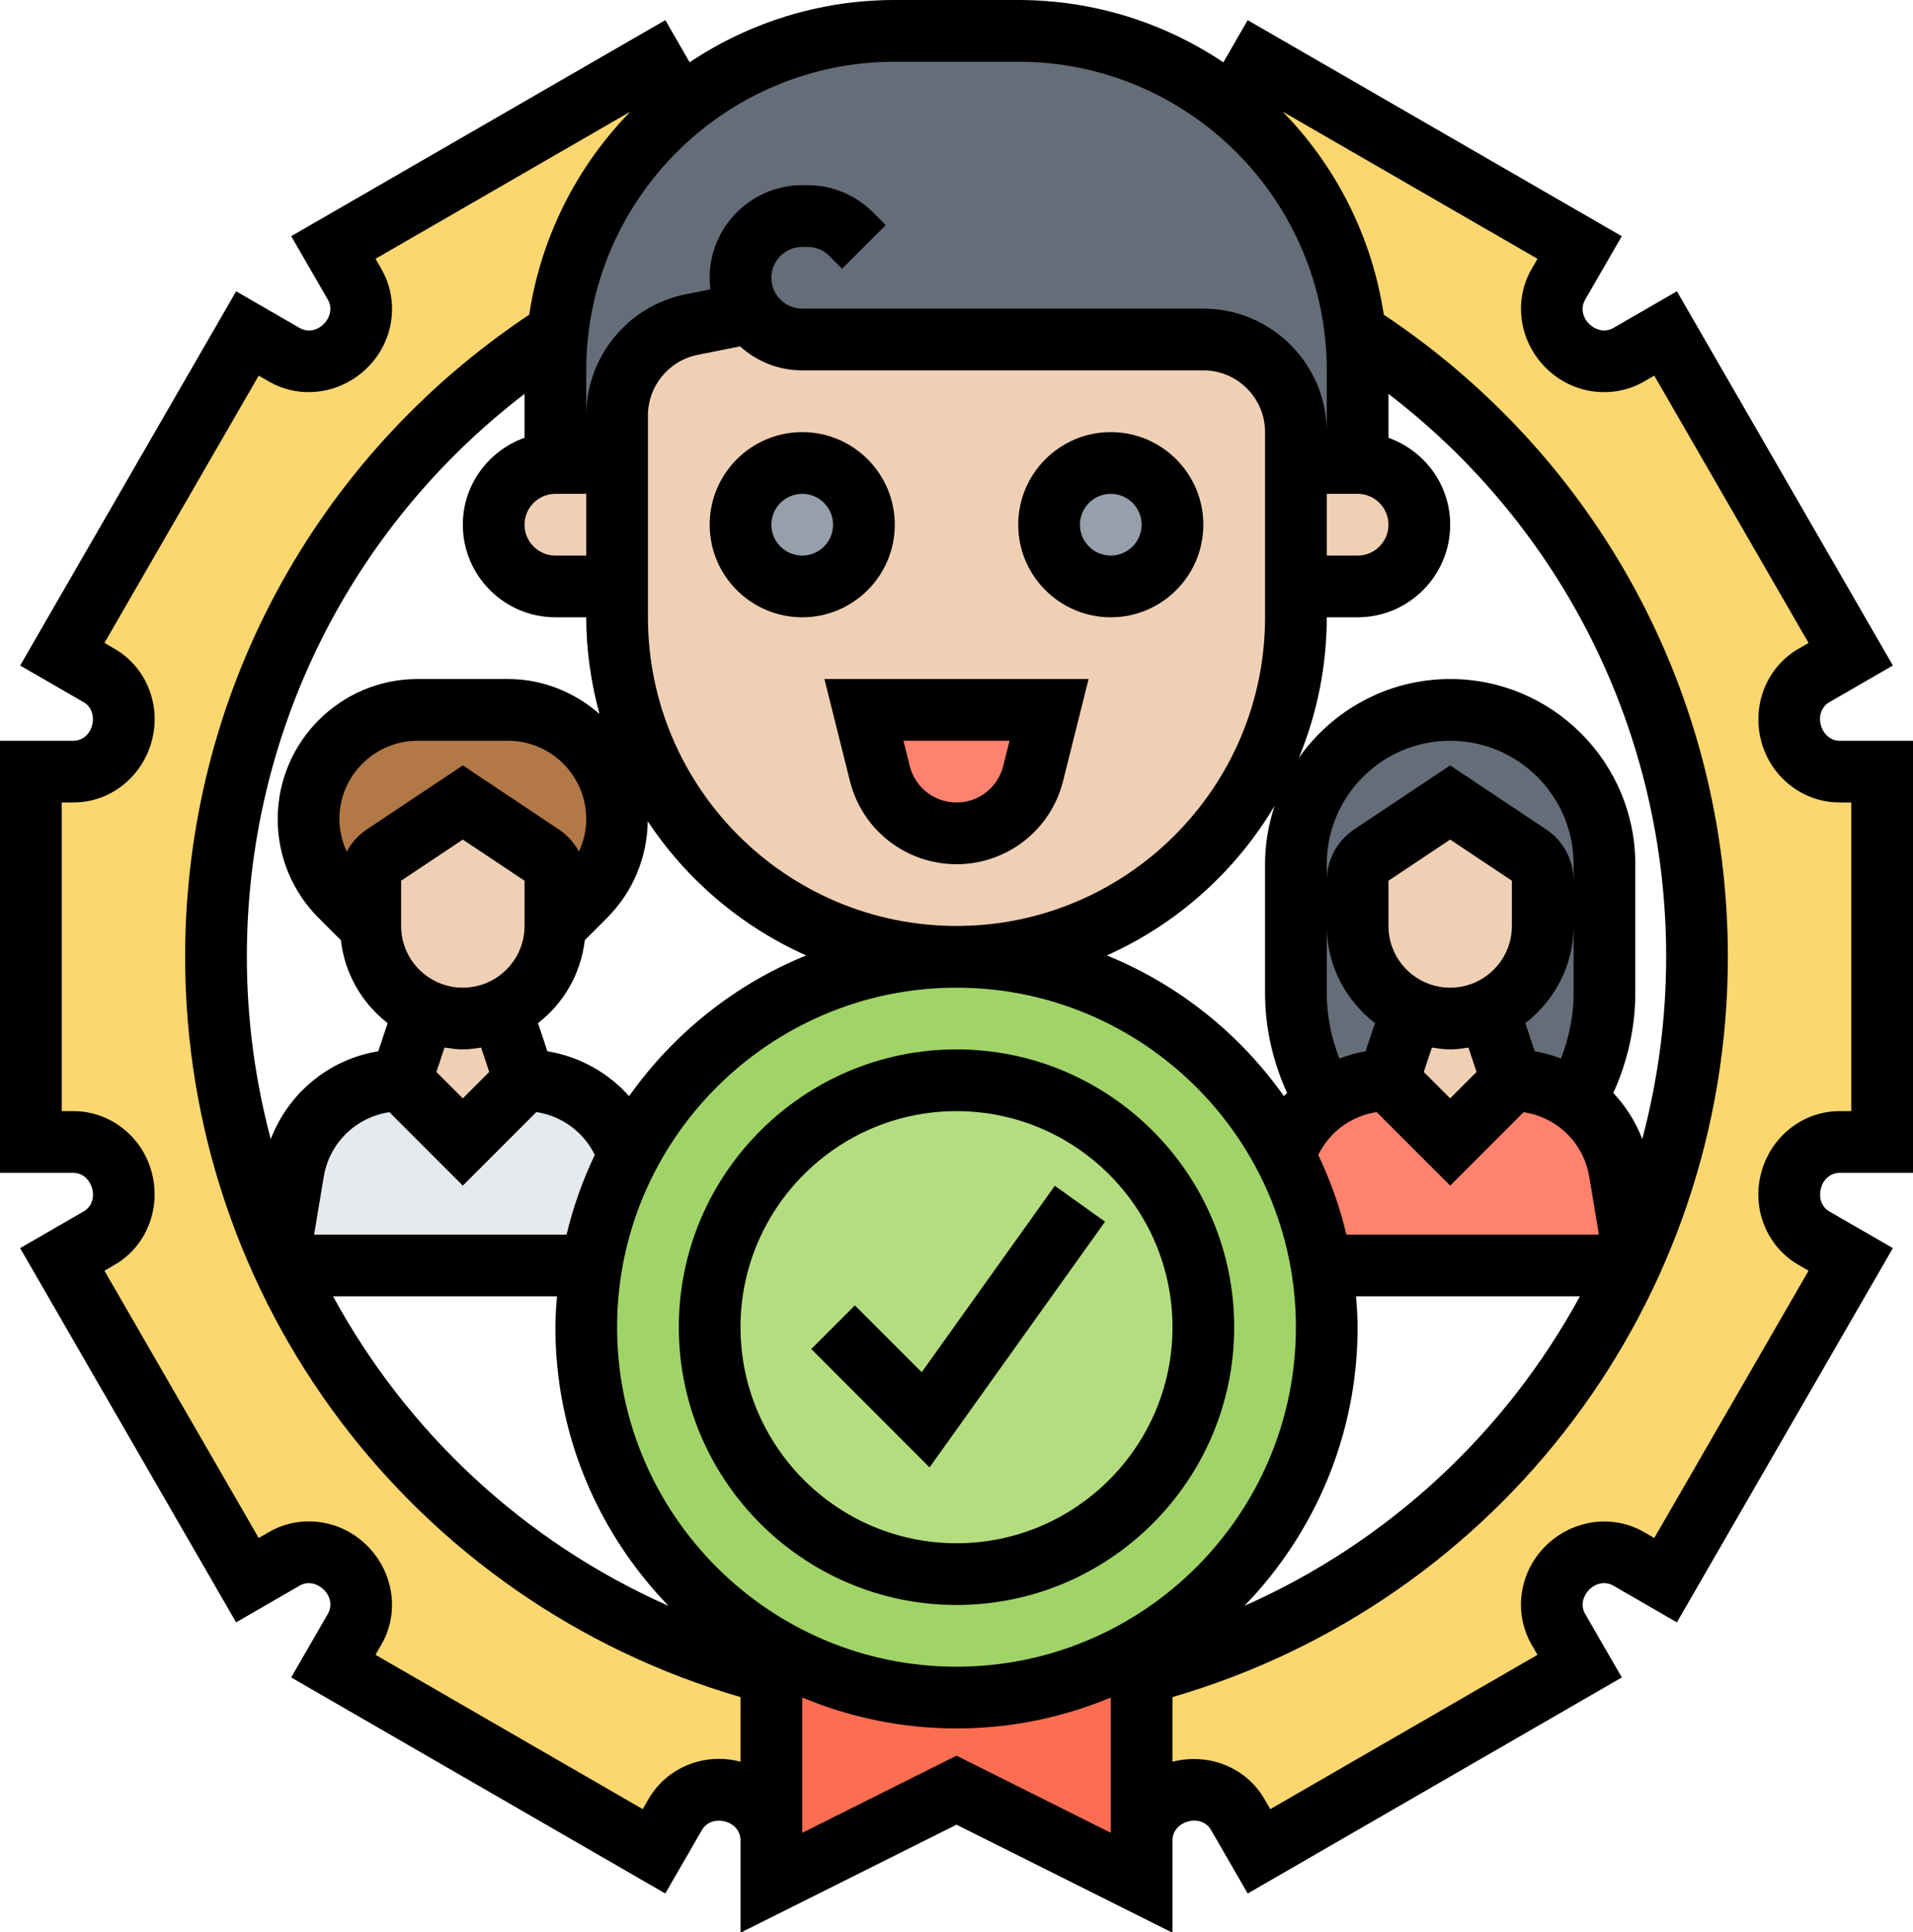
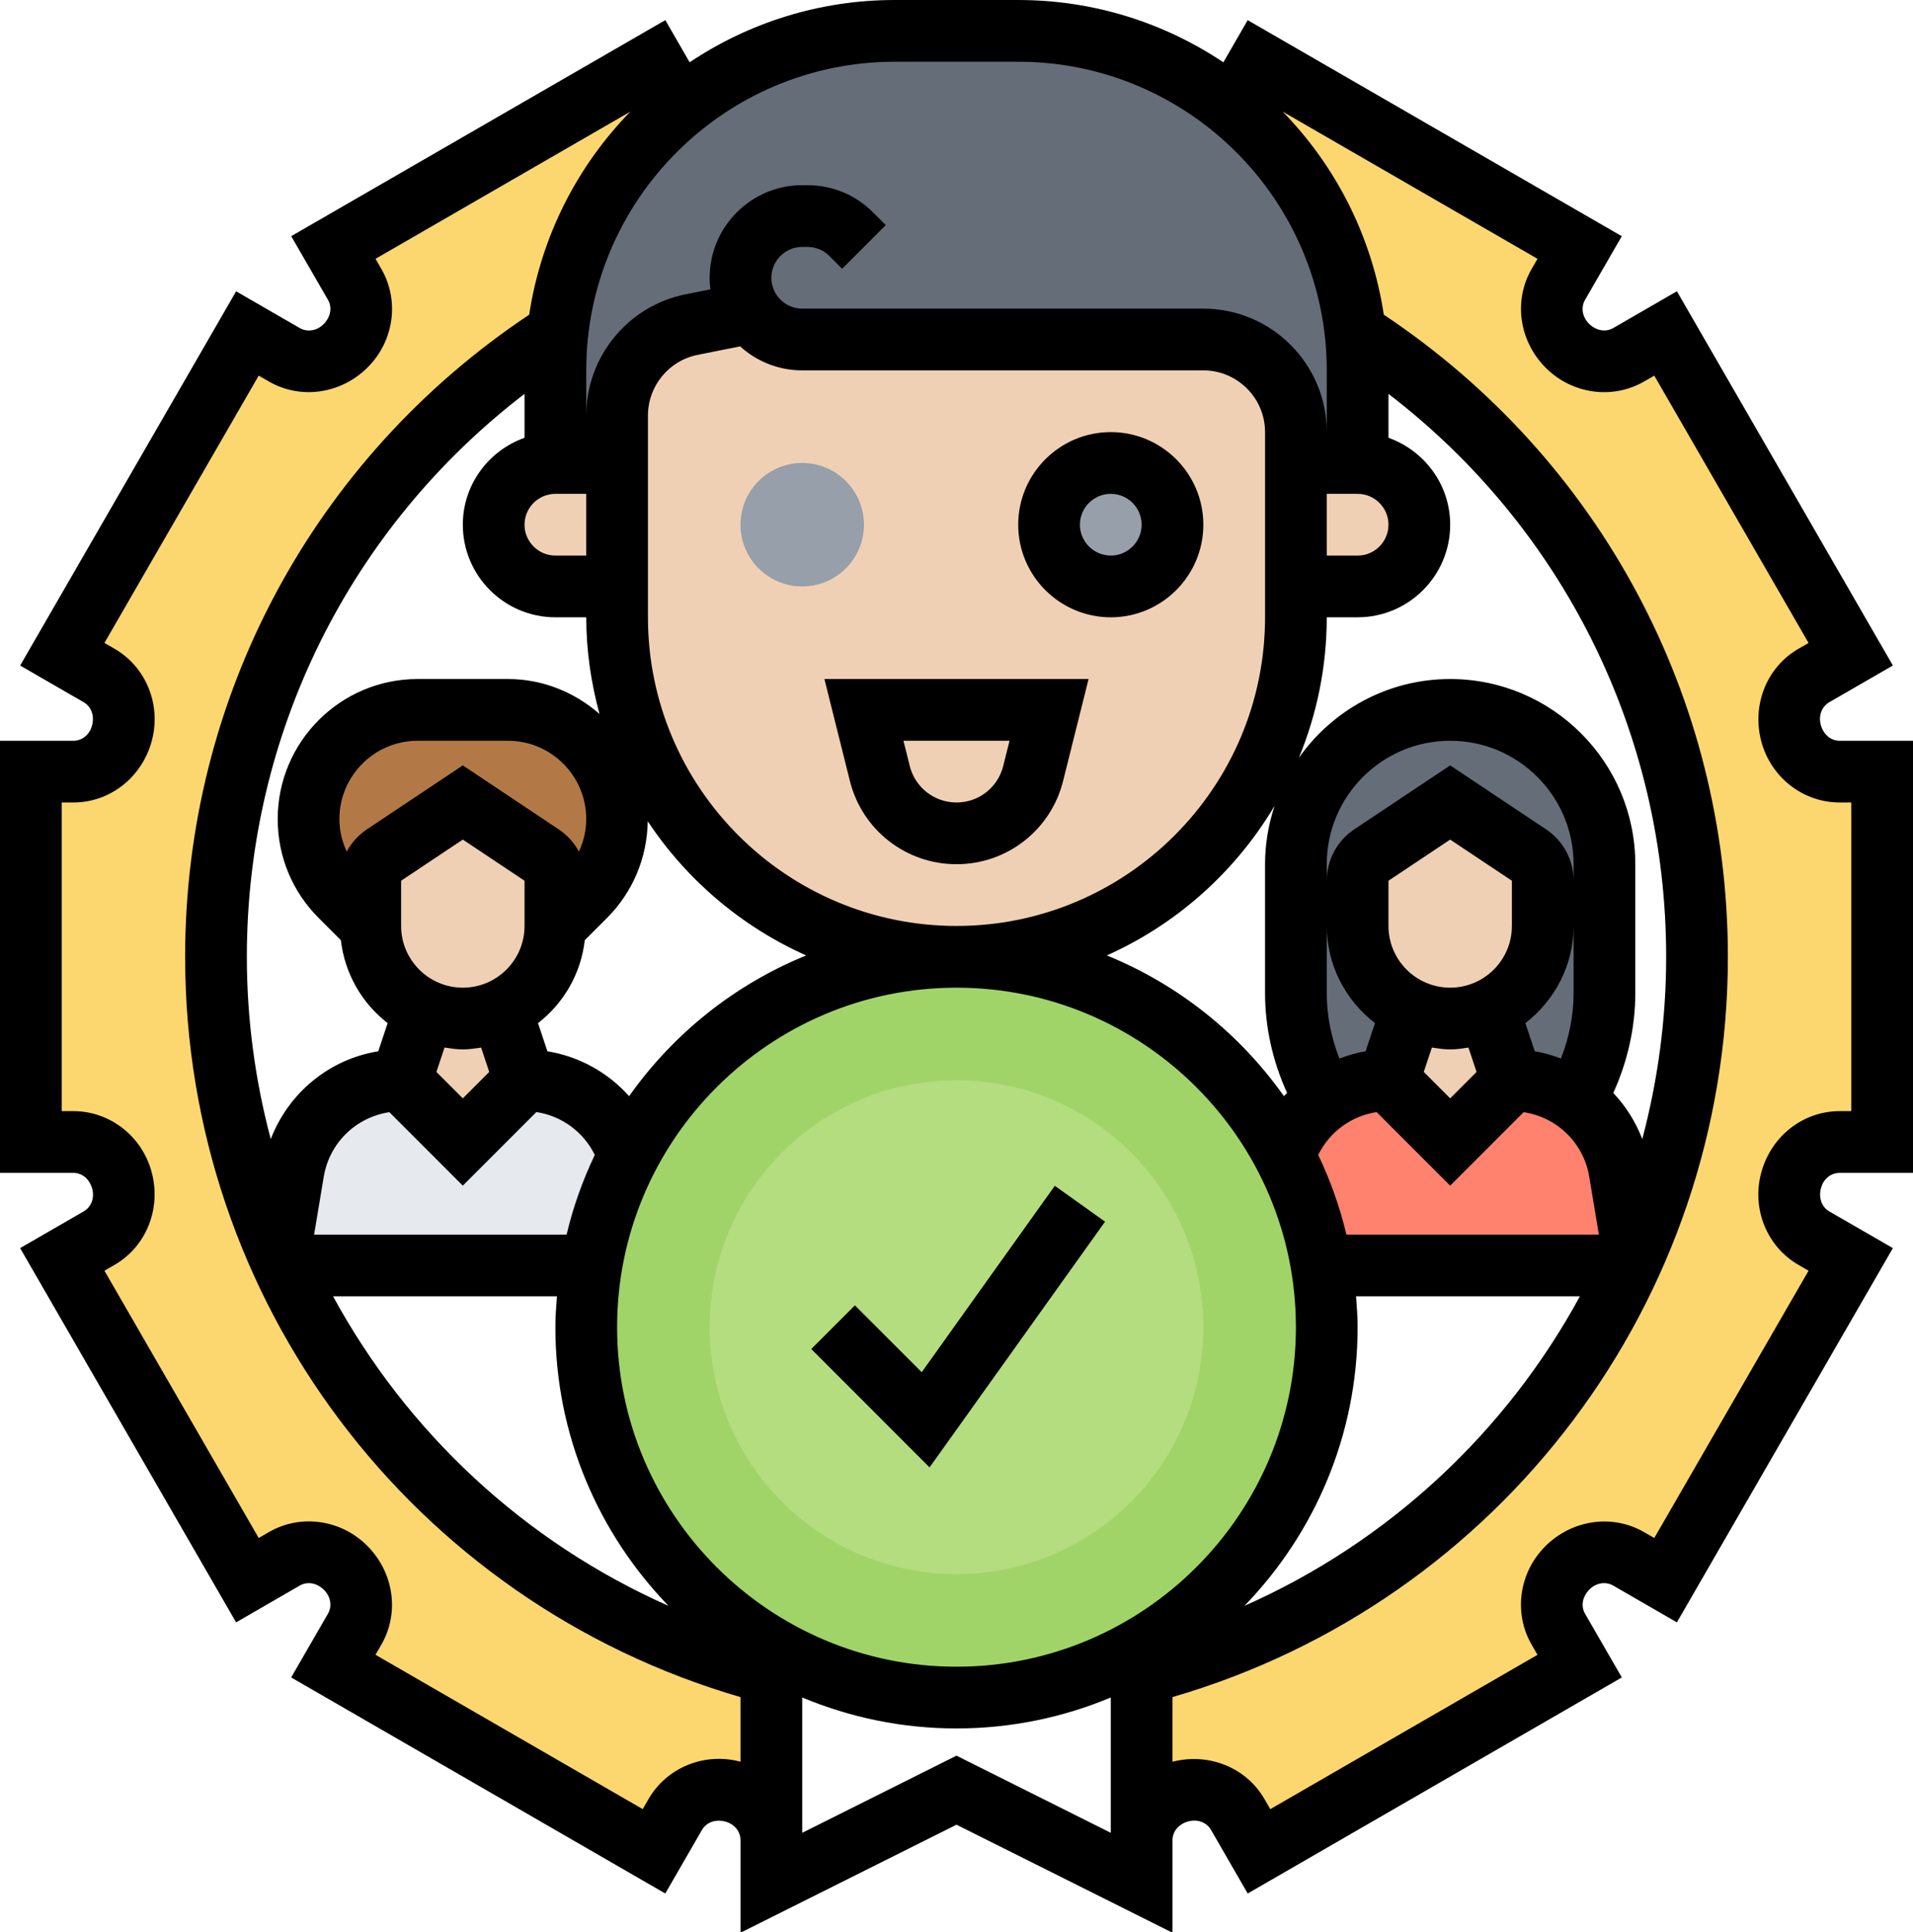
<svg xmlns="http://www.w3.org/2000/svg" height="62.6" preserveAspectRatio="xMidYMid meet" version="1.0" viewBox="0.0 0.0 62.0 62.6" width="62.0" zoomAndPan="magnify">
  <g>
    <g>
      <g>
        <path d="M43.93,10.78c-0.32-2.95-1.81-5.54-3.99-7.32C40,3.39,40.06,3.3,40.11,3.21l0.69-1.19l10.4,6 l-0.69,1.2c-0.38,0.64-0.25,1.45,0.28,1.97c0.01,0.01,0.01,0.01,0.02,0.02c0.52,0.53,1.33,0.66,1.97,0.28l1.2-0.69l6,10.4 l-1.19,0.69c-0.65,0.37-0.94,1.13-0.75,1.85c0.01,0.01,0.01,0.01,0.01,0.02c0.19,0.72,0.82,1.24,1.57,1.24H61v12h-1.38 c-0.75,0-1.38,0.52-1.57,1.24c0,0.01,0,0.01-0.01,0.02c-0.19,0.72,0.1,1.48,0.75,1.85l1.19,0.69l-6,10.4l-1.2-0.69 c-0.64-0.38-1.45-0.25-1.97,0.28c-0.01,0.01-0.01,0.01-0.02,0.02c-0.53,0.52-0.66,1.33-0.28,1.97l0.69,1.2l-10.4,6l-0.69-1.19 c-0.37-0.65-1.13-0.94-1.85-0.75c-0.01,0.01-0.01,0.01-0.02,0.01C37.52,58.24,37,58.87,37,59.62v-5.38 c7.05-1.81,12.84-6.75,15.82-13.24c0.05-0.09,0.09-0.19,0.13-0.29C54.27,37.74,55,34.46,55,31C55,22.51,50.59,15.04,43.93,10.78z" fill="#fcd770" />
      </g>
      <g>
        <path d="M23.74,58.04c-0.72-0.19-1.48,0.1-1.85,0.75l-0.69,1.19l-10.4-6l0.69-1.2 c0.38-0.64,0.25-1.45-0.28-1.97c-0.01-0.01-0.01-0.01-0.02-0.02c-0.52-0.53-1.33-0.66-1.97-0.28l-1.2,0.69l-6-10.4l1.19-0.69 c0.65-0.37,0.94-1.13,0.75-1.85c-0.01-0.01-0.01-0.01-0.01-0.02C3.76,37.52,3.13,37,2.38,37H1V25h1.38 c0.75,0,1.38-0.52,1.57-1.24c0-0.01,0-0.01,0.01-0.02c0.19-0.72-0.1-1.48-0.75-1.85L2.02,21.2l6-10.4l1.2,0.69 c0.64,0.38,1.45,0.25,1.97-0.28c0.01-0.01,0.01-0.01,0.02-0.02c0.53-0.52,0.66-1.33,0.28-1.97l-0.69-1.2l10.4-6l0.69,1.19 C21.94,3.3,22,3.39,22.06,3.46c-2.18,1.78-3.67,4.37-3.99,7.32C11.41,15.04,7,22.51,7,31c0,3.46,0.73,6.74,2.05,9.71 c0.04,0.1,0.08,0.2,0.13,0.29c2.98,6.49,8.77,11.43,15.82,13.24v5.38c0-0.75-0.52-1.38-1.24-1.57 C23.75,58.05,23.75,58.05,23.74,58.04z" fill="#fcd770" />
      </g>
      <g>
        <path d="M52,28v4.17c0,1.24-0.33,2.44-0.95,3.48C50.47,35.24,49.75,35,49,35l-0.76-2.27 C49.28,32.26,50,31.22,50,30v-1.46c0-0.34-0.17-0.65-0.45-0.84L47,26l-2.55,1.7C44.17,27.89,44,28.2,44,28.54V30 c0,0.83,0.34,1.58,0.88,2.12c0.25,0.25,0.55,0.46,0.88,0.61L45,35c-0.76,0-1.47,0.24-2.05,0.65C42.33,34.61,42,33.41,42,32.17V28 c0-2.76,2.24-5,5-5c1.38,0,2.63,0.56,3.54,1.46C51.44,25.37,52,26.62,52,28z" fill="#656d78" />
      </g>
      <g>
        <path d="M24.35,10.13l-1.94,0.39C21.01,10.8,20,12.03,20,13.46V15h-2v-3c0-0.41,0.02-0.82,0.07-1.22 c0.32-2.95,1.81-5.54,3.99-7.32C23.95,1.92,26.37,1,29,1h4c2.63,0,5.05,0.92,6.94,2.46c2.18,1.78,3.67,4.37,3.99,7.32 C43.98,11.18,44,11.59,44,12v3h-2v-1c0-1.66-1.34-3-3-3H26C25.32,11,24.71,10.65,24.35,10.13z" fill="#656d78" />
      </g>
      <g>
        <path d="M11.04,29.04c-0.67-0.67-1.04-1.57-1.04-2.5c0-0.98,0.4-1.86,1.04-2.5 c0.64-0.64,1.52-1.04,2.5-1.04h2.92c1.96,0,3.54,1.58,3.54,3.54c0,0.93-0.37,1.83-1.04,2.5L18,30v-1.46 c0-0.34-0.17-0.65-0.45-0.84L15,26l-2.55,1.7C12.17,27.89,12,28.2,12,28.54V30L11.04,29.04z" fill="#b27946" />
      </g>
      <g>
        <path d="M19.09,35.68c0.59,0.43,1.04,1.04,1.27,1.76c-0.58,1.1-0.98,2.29-1.19,3.56H9.18 c-0.05-0.09-0.09-0.19-0.13-0.29l0.46-2.75C9.79,36.25,11.27,35,13,35l2,2l2-2C17.78,35,18.5,35.25,19.09,35.68z" fill="#e6e9ed" />
      </g>
      <g>
        <path d="M15,33c0.44,0,0.86-0.1,1.24-0.27L17,35l-2,2l-2-2l0.76-2.27L15,33z" fill="#f0d0b4" />
      </g>
      <g>
        <path d="M16.24,32.73C15.86,32.9,15.44,33,15,33l-1.24-0.27c-0.33-0.15-0.63-0.36-0.88-0.61 C12.34,31.58,12,30.83,12,30v-1.46c0-0.34,0.17-0.65,0.45-0.84L15,26l2.55,1.7c0.28,0.19,0.45,0.5,0.45,0.84V30 C18,31.22,17.28,32.26,16.24,32.73z" fill="#f0d0b4" />
      </g>
      <g>
        <path d="M47,33c0.44,0,0.86-0.1,1.24-0.27L49,35l-2,2l-2-2l0.76-2.27L47,33z" fill="#f0d0b4" />
      </g>
      <g>
        <path d="M48.24,32.73C47.86,32.9,47.44,33,47,33l-1.24-0.27c-0.33-0.15-0.63-0.36-0.88-0.61 C44.34,31.58,44,30.83,44,30v-1.46c0-0.34,0.17-0.65,0.45-0.84L47,26l2.55,1.7c0.28,0.19,0.45,0.5,0.45,0.84V30 C50,31.22,49.28,32.26,48.24,32.73z" fill="#f0d0b4" />
      </g>
      <g>
        <path d="M44,15c1.1,0,2,0.9,2,2c0,0.55-0.22,1.05-0.59,1.41C45.05,18.78,44.55,19,44,19h-2v-4H44z" fill="#f0d0b4" />
      </g>
      <g>
        <path d="M42,19v1c0,3.04-1.23,5.79-3.22,7.78C36.79,29.77,34.04,31,31,31c-6.08,0-11-4.92-11-11v-1v-4 v-1.54c0-1.43,1.01-2.66,2.41-2.94l1.94-0.39C24.71,10.65,25.32,11,26,11h13c1.66,0,3,1.34,3,3v1V19z" fill="#f0d0b4" />
      </g>
      <g>
        <path d="M20,15v4h-2c-0.55,0-1.05-0.22-1.41-0.59C16.22,18.05,16,17.55,16,17c0-1.1,0.9-2,2-2H20z" fill="#f0d0b4" />
      </g>
      <g>
        <circle cx="36" cy="17" fill="#969faa" r="2" />
      </g>
      <g>
        <circle cx="26" cy="17" fill="#969faa" r="2" />
      </g>
      <g>
        <path d="M52.49,37.96l0.46,2.75c-0.04,0.1-0.08,0.2-0.13,0.29h-9.99c-0.21-1.27-0.62-2.47-1.2-3.57 c0.24-0.73,0.71-1.35,1.32-1.78C43.53,35.24,44.24,35,45,35l2,2l2-2c0.75,0,1.47,0.24,2.05,0.65c0.08,0.06,0.16,0.12,0.24,0.19 C51.91,36.36,52.35,37.1,52.49,37.96z" fill="#ff826e" />
      </g>
      <g>
-         <path d="M34,23l-0.51,2.06C33.2,26.2,32.18,27,31,27s-2.2-0.8-2.49-1.94L28,23H34z" fill="#ff826e" />
-       </g>
+         </g>
      <g>
-         <path d="M37,59.62V61l-6-3l-6,3v-1.38v-5.38V53.4c1.76,1.02,3.81,1.6,6,1.6s4.24-0.58,6-1.6v0.84V59.62z" fill="#fc6e51" />
-       </g>
+         </g>
      <g>
        <path d="M25,53.4c-3.58-2.07-6-5.95-6-10.4c0-0.68,0.06-1.35,0.17-2c0.21-1.27,0.61-2.46,1.19-3.56 C22.36,33.61,26.37,31,31,31c4.62,0,8.63,2.61,10.63,6.43c0.58,1.1,0.99,2.3,1.2,3.57c0.11,0.65,0.17,1.32,0.17,2 c0,4.45-2.42,8.33-6,10.4c-1.76,1.02-3.81,1.6-6,1.6S26.76,54.42,25,53.4z" fill="#a0d468" />
      </g>
      <g>
        <circle cx="31" cy="43" fill="#b4dd7f" r="8" />
      </g>
    </g>
    <g>
-       <path d="M29,17c0-1.654-1.346-3-3-3s-3,1.346-3,3s1.346,3,3,3S29,18.654,29,17z M26,18c-0.551,0-1-0.449-1-1s0.449-1,1-1 s1,0.449,1,1S26.551,18,26,18z" fill="inherit" />
      <path d="M36,14c-1.654,0-3,1.346-3,3s1.346,3,3,3s3-1.346,3-3S37.654,14,36,14z M36,18c-0.551,0-1-0.449-1-1s0.449-1,1-1 s1,0.449,1,1S36.551,18,36,18z" fill="inherit" />
      <path d="M27.545,25.302C27.941,26.891,29.362,28,31,28s3.059-1.109,3.455-2.698L35.281,22h-8.562L27.545,25.302z M32.719,24 l-0.205,0.817C32.341,25.514,31.718,26,31,26s-1.341-0.486-1.515-1.183L29.281,24H32.719z" fill="inherit" />
-       <path d="M40,43c0-4.962-4.038-9-9-9s-9,4.038-9,9s4.038,9,9,9S40,47.962,40,43z M24,43c0-3.86,3.14-7,7-7s7,3.14,7,7s-3.14,7-7,7 S24,46.86,24,43z" fill="inherit" />
      <path d="M34.186 38.419L29.873 44.458 27.707 42.293 26.293 43.707 30.127 47.542 35.814 39.581z" fill="inherit" />
      <path d="M59.622,38H62V24h-2.378c-0.283,0-0.526-0.198-0.612-0.52c-0.078-0.295,0.033-0.588,0.278-0.729l2.06-1.189l-7-12.125 l-2.062,1.191c-0.246,0.141-0.555,0.092-0.79-0.143c-0.215-0.215-0.266-0.525-0.125-0.77l1.191-2.062l-12.125-7l-0.788,1.366 C37.744,0.745,35.458,0,33,0h-4c-2.458,0-4.744,0.745-6.649,2.018l-0.788-1.366l-12.125,7l1.191,2.062 c0.142,0.246,0.091,0.555-0.143,0.79c-0.216,0.216-0.526,0.264-0.77,0.125L7.653,9.438l-7,12.125l2.06,1.189 c0.244,0.141,0.355,0.434,0.27,0.755C2.905,23.802,2.662,24,2.378,24H0v14h2.378c0.283,0,0.526,0.198,0.612,0.52 c0.078,0.295-0.033,0.588-0.278,0.729l-2.06,1.189l7,12.125l2.063-1.191c0.244-0.142,0.554-0.092,0.789,0.143 c0.215,0.215,0.266,0.525,0.124,0.77l-1.191,2.063l12.125,7l1.189-2.06c0.142-0.244,0.436-0.356,0.755-0.27 C23.802,59.095,24,59.338,24,59.622v2.997l7-3.5l7,3.5v-2.997c0-0.283,0.198-0.526,0.52-0.612 c0.298-0.077,0.588,0.034,0.729,0.278l1.189,2.06l12.125-7l-1.191-2.063c-0.142-0.245-0.091-0.554,0.143-0.789 c0.216-0.215,0.525-0.265,0.77-0.124l2.063,1.191l7-12.125l-2.06-1.189c-0.244-0.141-0.355-0.434-0.27-0.755 C59.095,38.198,59.338,38,59.622,38z M33,2c5.514,0,10,4.486,10,10v2c0-2.206-1.794-4-4-4H26c-0.551,0-1-0.449-1-1s0.449-1,1-1 h0.171c0.267,0,0.519,0.104,0.708,0.293l0.414,0.414l1.414-1.414l-0.414-0.414C27.727,6.312,26.973,6,26.171,6H26 c-1.654,0-3,1.346-3,3c0,0.127,0.008,0.252,0.023,0.375l-0.808,0.162C20.352,9.91,19,11.56,19,13.459V12c0-5.514,4.486-10,10-10 H33z M54,31c0,2.032-0.272,4.011-0.774,5.905c-0.217-0.564-0.536-1.069-0.94-1.493C52.748,34.396,53,33.294,53,32.171V28 c0-3.309-2.691-6-6-6c-2.025,0-3.816,1.011-4.903,2.552C42.676,23.147,43,21.611,43,20h1c1.654,0,3-1.346,3-3 c0-1.302-0.839-2.402-2-2.816v-1.423C50.665,17.105,54,23.783,54,31z M43,16h1c0.551,0,1,0.449,1,1s-0.449,1-1,1h-1V16z M41.715,35.412c-0.034,0.035-0.071,0.066-0.104,0.102c-1.429-2.02-3.416-3.615-5.739-4.559c2.276-1.016,4.173-2.721,5.438-4.847 C41.112,26.704,41,27.339,41,28v4.171C41,33.294,41.252,34.397,41.715,35.412z M43,32.171V30c0,1.284,0.619,2.417,1.563,3.149 l-0.304,0.911c-0.294,0.048-0.575,0.134-0.849,0.236C43.146,33.621,43,32.902,43,32.171z M42.723,37.419 c0.366-0.746,1.071-1.264,1.893-1.388L47,38.414l2.38-2.38c1.076,0.161,1.943,0.987,2.127,2.09L51.82,40h-8.183 C43.423,39.099,43.114,38.237,42.723,37.419z M49,30c0,1.103-0.897,2-2,2s-2-0.897-2-2v-1.465l2-1.333l2,1.333V30z M47,34 c0.203,0,0.398-0.031,0.592-0.06l0.263,0.79L47,35.586l-0.856-0.856l0.263-0.79C46.602,33.969,46.797,34,47,34z M49.741,34.06 l-0.304-0.911C50.381,32.417,51,31.284,51,30v2.171c0,0.73-0.145,1.449-0.41,2.124C50.317,34.193,50.036,34.108,49.741,34.06z M51,28.535c0-0.67-0.333-1.292-0.891-1.664L47,24.798l-3.109,2.073C43.333,27.243,43,27.865,43,28.535V28c0-2.206,1.794-4,4-4 s4,1.794,4,4V28.535z M41,20c0,5.514-4.486,10-10,10s-10-4.486-10-10v-6.541c0-0.95,0.676-1.775,1.608-1.961l1.379-0.276 C24.52,11.706,25.226,12,26,12h13c1.103,0,2,0.897,2,2V20z M26.128,30.956c-2.323,0.943-4.309,2.539-5.739,4.559 c-0.683-0.766-1.613-1.286-2.648-1.455l-0.304-0.911c0.828-0.642,1.389-1.595,1.516-2.688l0.718-0.718 c0.84-0.839,1.303-1.951,1.322-3.135C22.25,28.504,24.031,30.02,26.128,30.956z M18.363,40H10.18l0.313-1.876 c0.184-1.103,1.051-1.929,2.127-2.09l2.38,2.38l2.384-2.384c0.821,0.124,1.527,0.642,1.893,1.388 C18.886,38.237,18.577,39.099,18.363,40z M11,26.536C11,25.138,12.138,24,13.536,24h2.929C17.862,24,19,25.138,19,26.536 c0,0.371-0.086,0.727-0.237,1.055c-0.153-0.285-0.375-0.534-0.654-0.719L15,24.798l-3.109,2.073 c-0.279,0.186-0.501,0.434-0.654,0.719C11.086,27.263,11,26.907,11,26.536z M13,30v-1.465l2-1.333l2,1.333V30c0,1.103-0.897,2-2,2 S13,31.103,13,30z M15,34c0.203,0,0.398-0.031,0.593-0.06l0.263,0.79L15,35.586l-0.856-0.856l0.263-0.79 C14.602,33.969,14.797,34,15,34z M18,16h1v2h-1c-0.551,0-1-0.449-1-1S17.449,16,18,16z M17,14.184c-1.161,0.414-2,1.514-2,2.816 c0,1.654,1.346,3,3,3h1c0,1.085,0.158,2.131,0.429,3.131C18.631,22.436,17.602,22,16.464,22h-2.929C11.035,22,9,24.035,9,26.536 c0,1.211,0.472,2.351,1.329,3.207l0.718,0.718c0.128,1.093,0.688,2.046,1.516,2.688l-0.303,0.911 c-1.592,0.259-2.909,1.349-3.485,2.846C8.272,35.012,8,33.032,8,31c0-7.217,3.335-13.895,9-18.239V14.184z M18.051,42 C18.025,42.331,18,42.662,18,43c0,3.507,1.402,6.688,3.667,9.029C16.979,49.953,13.185,46.393,10.795,42H18.051z M20,43 c0-6.065,4.935-11,11-11s11,4.935,11,11s-4.935,11-11,11S20,49.065,20,43z M44,43c0-0.338-0.025-0.669-0.051-1h7.255 c-2.39,4.392-6.183,7.952-10.871,10.028C42.598,49.687,44,46.507,44,43z M23.994,57.077c-1.162-0.31-2.385,0.188-2.975,1.21 l-0.189,0.327l-8.66-5l0.191-0.331c0.591-1.024,0.409-2.333-0.46-3.202c-0.852-0.853-2.161-1.035-3.185-0.443L8.385,49.83l-5-8.66 l0.327-0.189c1.022-0.589,1.52-1.813,1.205-3C4.607,36.814,3.563,36,2.378,36H2V26h0.378c1.185,0,2.229-0.814,2.544-2.006 c0.309-1.162-0.189-2.386-1.21-2.975L3.385,20.83l5-8.66l0.331,0.191c1.024,0.591,2.333,0.409,3.202-0.46 c0.852-0.851,1.034-2.161,0.443-3.185l-0.19-0.331l8.26-4.769c-1.719,1.757-2.894,4.04-3.28,6.58C10.164,14.852,6,22.59,6,31 c0,11.151,7.367,20.891,18,23.985v2.094C23.998,57.079,23.996,57.078,23.994,57.077z M26,59.382v-4.385 C27.54,55.641,29.229,56,31,56s3.46-0.359,5-1.003v4.385l-5-2.5L26,59.382z M58.288,40.981l0.327,0.189l-5,8.66l-0.331-0.191 c-1.025-0.591-2.334-0.408-3.202,0.46c-0.852,0.851-1.034,2.161-0.443,3.185l0.191,0.331l-8.66,5l-0.189-0.327 c-0.586-1.016-1.799-1.513-2.981-1.208v-2.096C48.633,51.891,56,42.151,56,31c0-8.41-4.164-16.148-11.151-20.804 c-0.386-2.54-1.56-4.823-3.279-6.58l8.26,4.769l-0.191,0.331c-0.591,1.024-0.409,2.333,0.46,3.202 c0.851,0.852,2.161,1.034,3.185,0.443l0.331-0.19l5,8.66l-0.327,0.189c-1.022,0.589-1.52,1.813-1.205,3 C57.393,25.186,58.437,26,59.622,26H60v10h-0.378c-1.185,0-2.229,0.814-2.544,2.006C56.768,39.168,57.266,40.392,58.288,40.981z" fill="inherit" />
    </g>
  </g>
</svg>